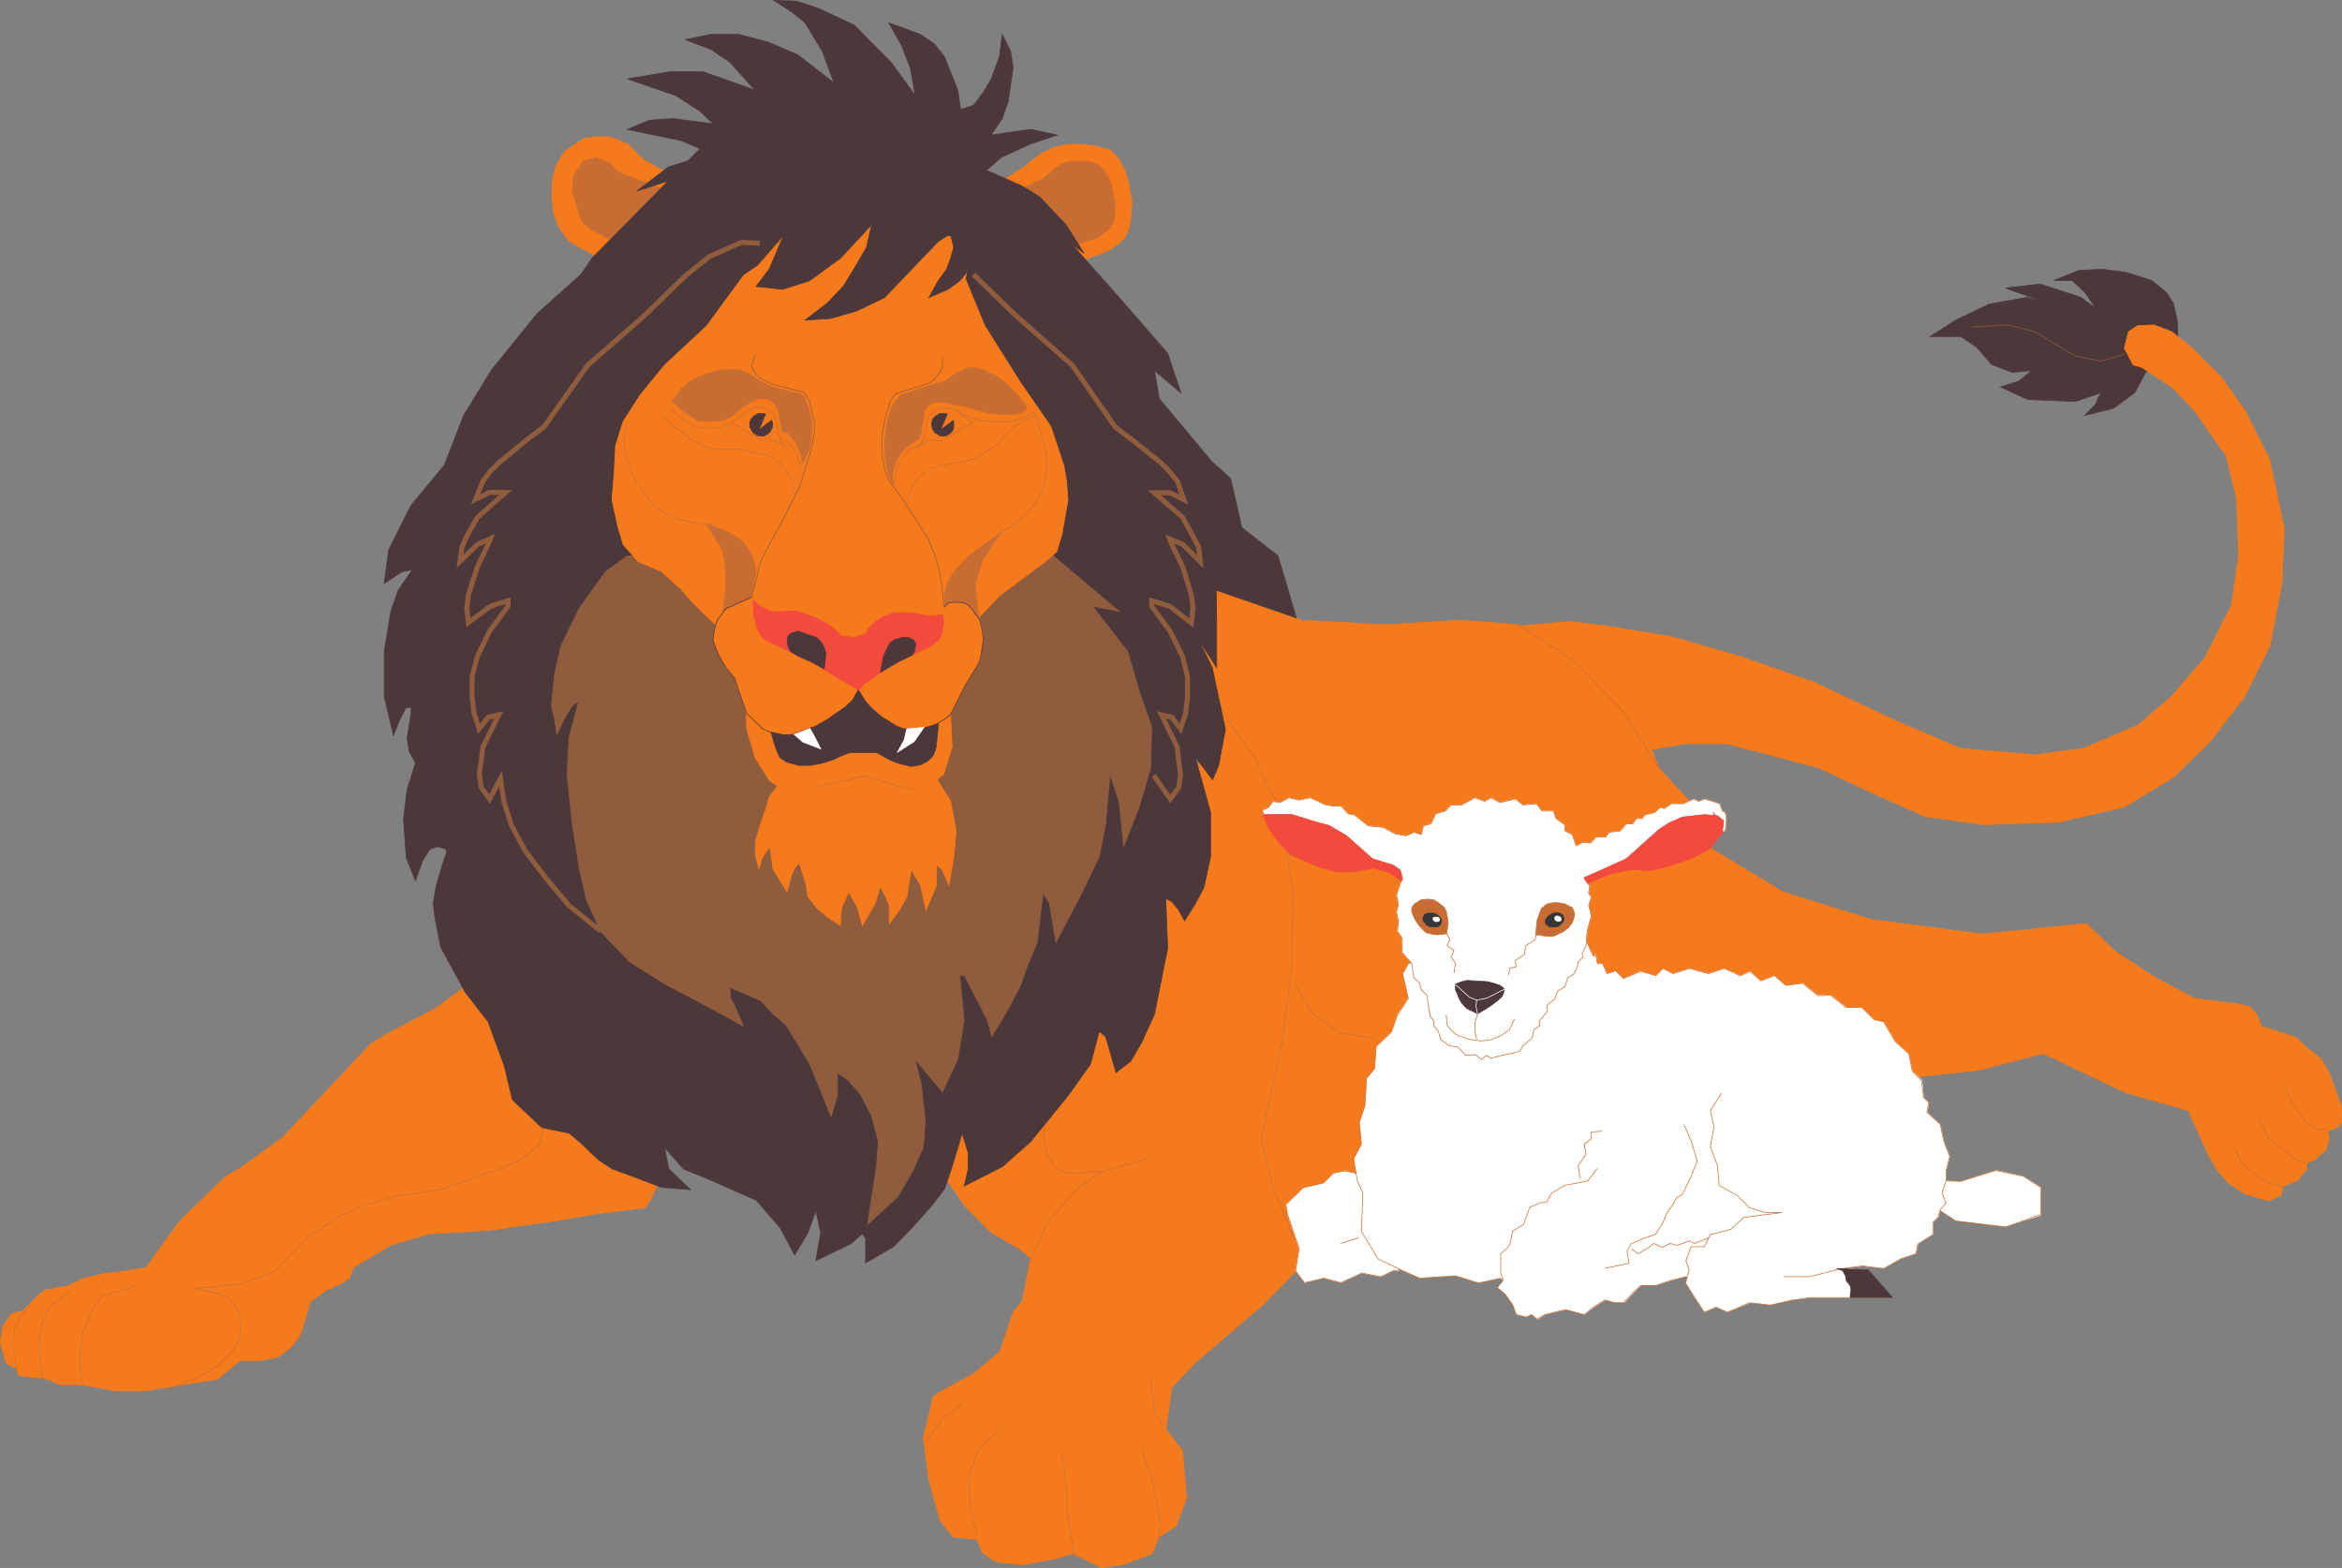
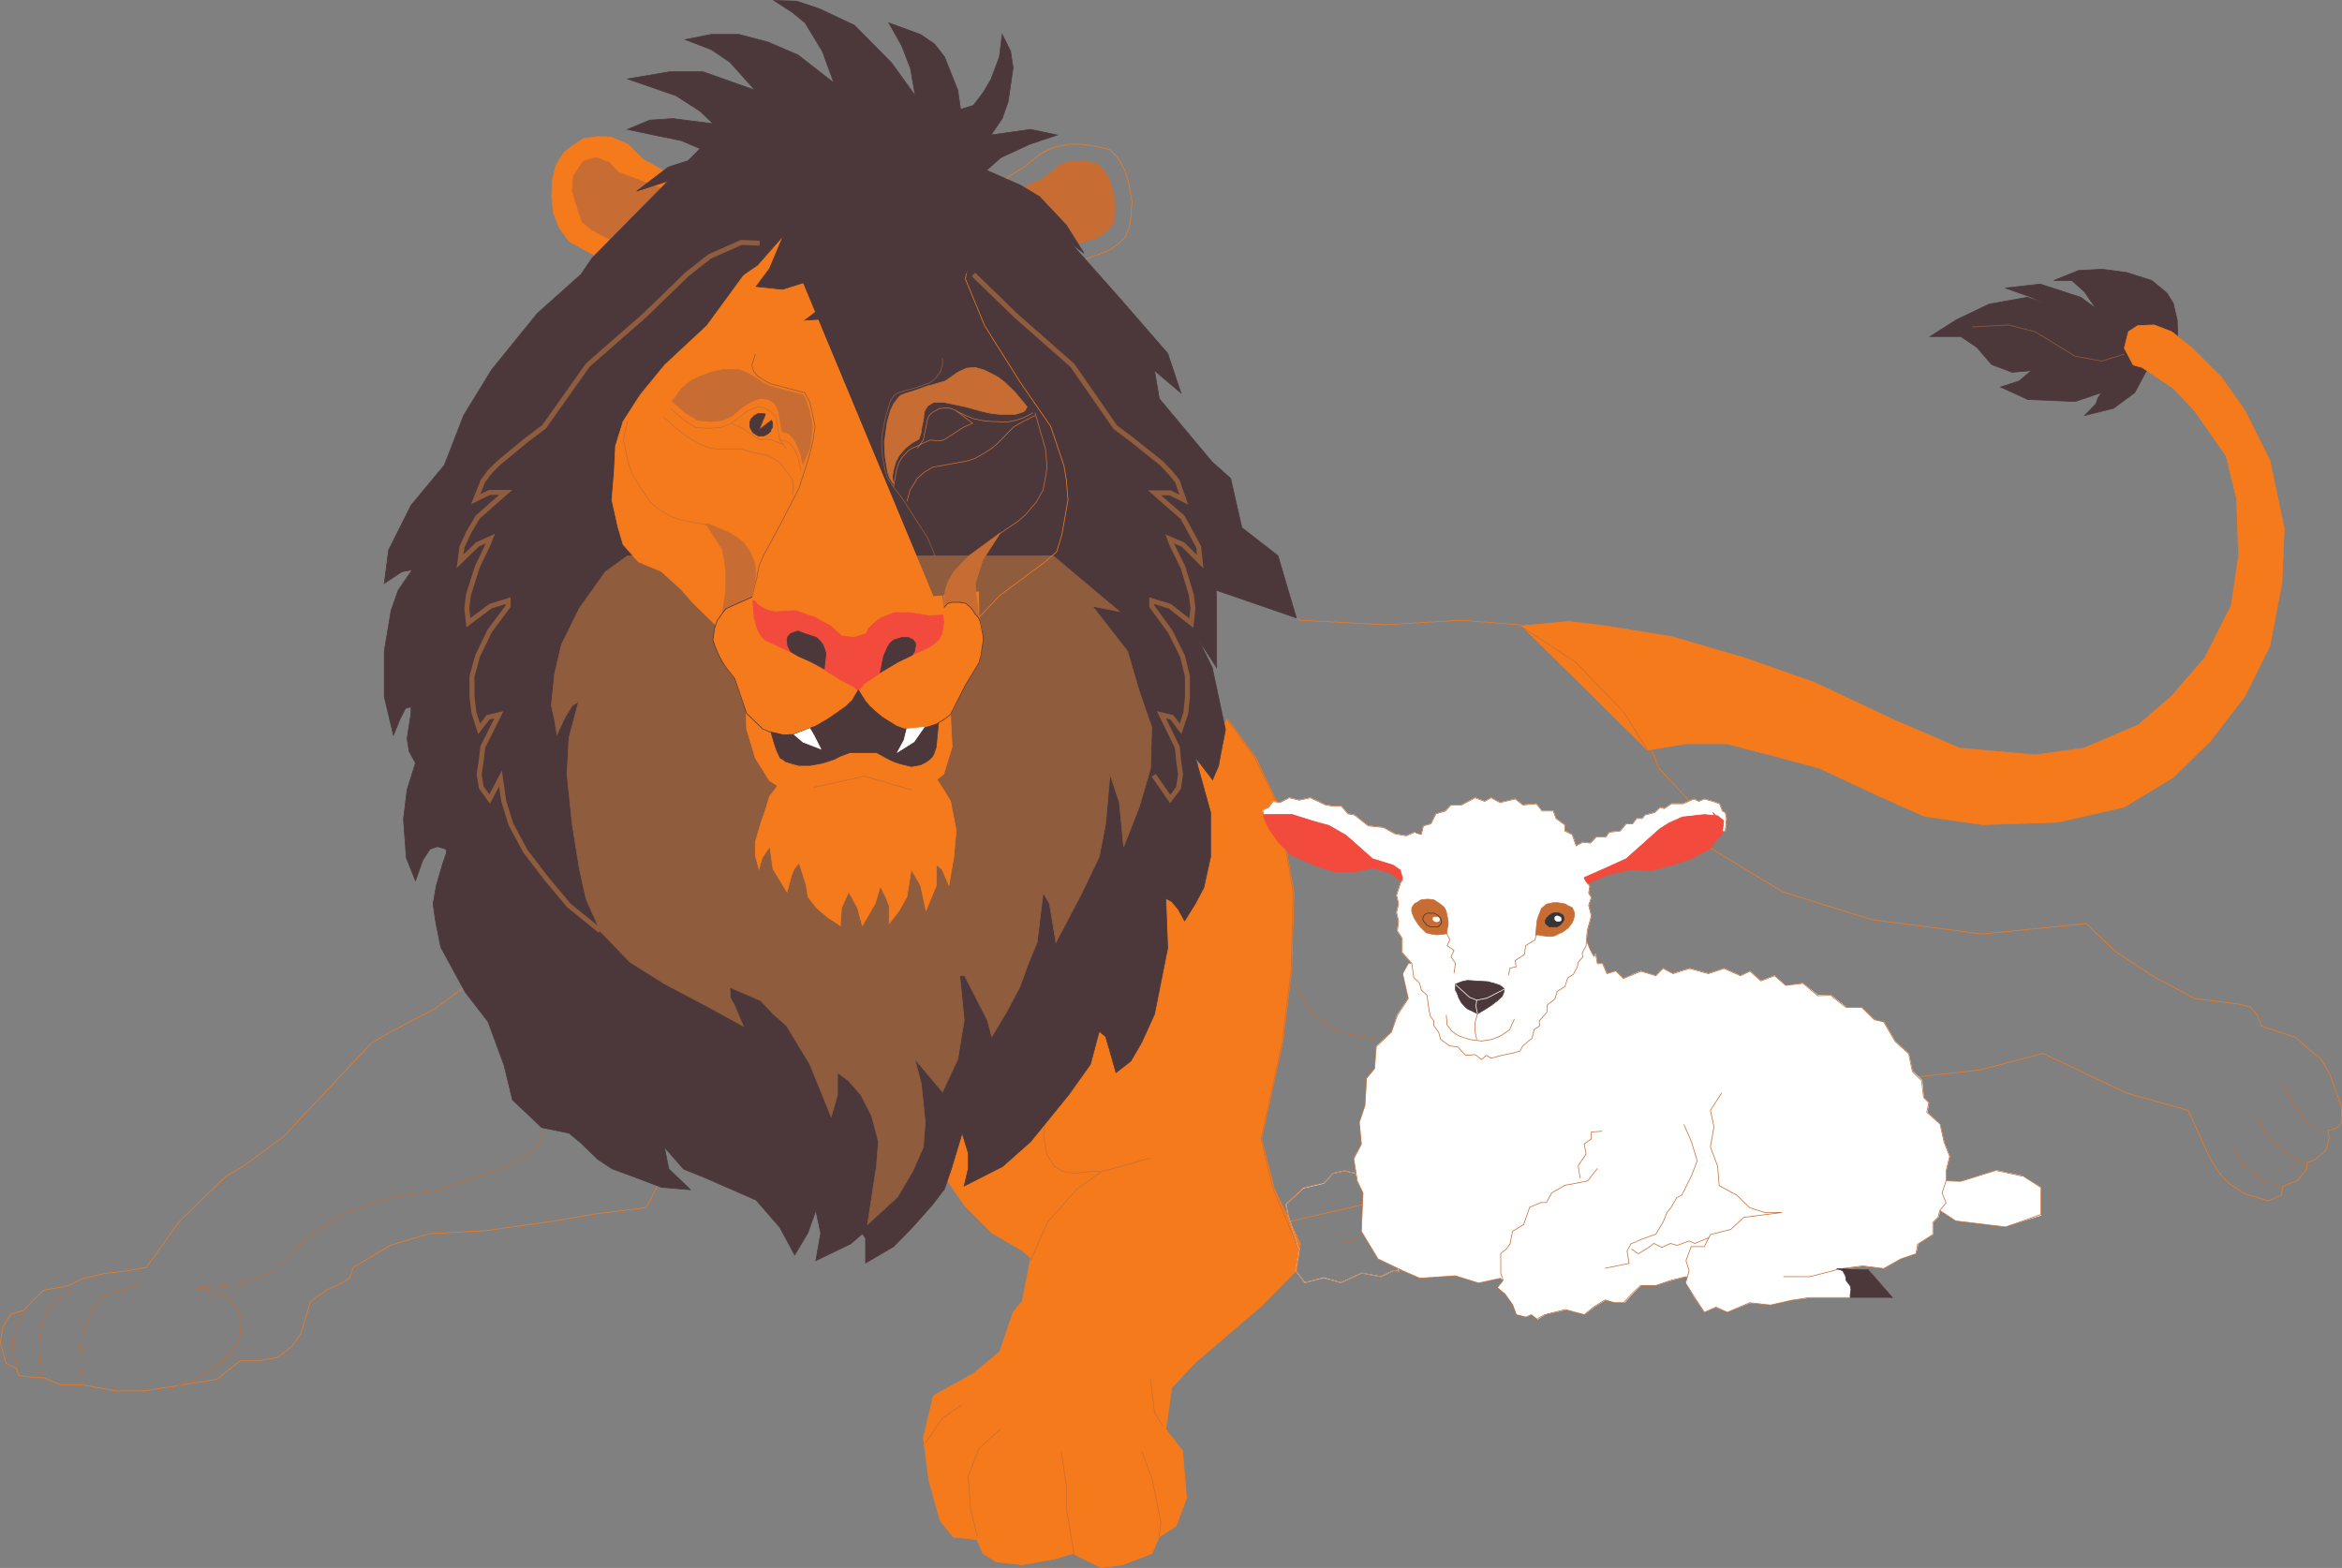
<svg xmlns="http://www.w3.org/2000/svg" width="149.53" height="100.123">
  <rect width="100%" height="100%" fill="#808080" stroke="none" />
-   <path fill="#f57a1c" d="m63.914 11.592 1.457-.926 1.101-.871.41-.203.485-.203.87-.18h.845l.894.129.895.226.414.414.28.407.306.613.18.644.23 1.25-.102 1.18-.105.535-.254.567-.434.406-.59.41-.714.281-.848.309-5.32-4.988" />
  <path fill="none" stroke="#f57a1c" stroke-width=".045" d="m63.914 11.592 1.457-.926 1.101-.871.41-.203.485-.203.87-.18h.845l.894.129.895.226.414.414.28.407.306.613.18.644.23 1.25-.102 1.18-.105.535-.254.567-.434.406-.59.41-.714.281-.848.309zm0 0" />
  <path fill="#f57a1c" d="m38.527 16.58-1.152-.59-1.047-.59-.356-.484-.281-.41-.356-.922-.109-1.024.05-1.07.212-.898.281-.485.281-.414.586-.433.617-.41.891-.125.848.023 1.097.46.95.95 1.945 1.102-4.457 5.32" />
  <path fill="none" stroke="#f57a1c" stroke-width=".045" d="m38.527 16.58-1.152-.59-1.047-.59-.356-.484-.281-.41-.356-.922-.109-1.024.05-1.07.212-.898.281-.485.281-.414.586-.433.617-.41.891-.125.848.023 1.097.46.95.95 1.945 1.102zm0 0" />
  <path fill="#c76d34" d="m42.34 12.076-2.864-1.078-.566-.613-.84-.328-.817.222-.644.95-.074.976.433 1.379.203.59.618.508 1.562.824 2.988-3.43" />
  <path fill="none" stroke="#c76d34" stroke-width=".045" d="m42.34 12.076-2.864-1.078-.566-.613-.84-.328-.817.222-.644.95-.074.976.433 1.379.203.59.618.508 1.562.824zm0 0" />
  <path fill="#c76d34" d="m68.44 15.682 1.665-.508.664-.516.332-.46.055-.356.027-.36v-.566l-.21-1.07-.224-.567-.335-.484-.332-.305-.383-.129-.715-.082-.746.055-.465.129-.274.203-.824.691-1.457.692 3.223 3.633" />
  <path fill="none" stroke="#c76d34" stroke-width=".045" d="m68.44 15.682 1.665-.508.664-.516.332-.46.055-.356.027-.36v-.566l-.21-1.07-.223-.567-.336-.484-.332-.305-.383-.129-.715-.082-.746.055-.465.129-.273.203-.825.691-1.457.692zm0 0" />
  <path fill="#4c383b" d="m136.992 23.771-.692 1.301-1.355 1-1.844.457.715-.738.133-.383.23-.336-1.687.567-3.024-.13-1.738-.796 1.18-.383.789-.664-1.23.105-1.305-.492-.946-1.097-1.023-.692h-1.969l1.688-1.074 2.097-1 2.434-.434 1.12.383-.866-.383-1.664-.59 2.226-.253 2.586.843.969.715-.715-1.05-.82-.739h-1.149l1.586-.637 1.512-.078 1.535.203 1.613.512.97.797.41.66.253 1.078.031 1.047-2.05 2.281" />
  <path fill="none" stroke="#4c383b" stroke-width=".045" d="m136.992 23.771-.692 1.301-1.355 1-1.844.457.715-.738.133-.383.23-.336-1.687.567-3.024-.13-1.738-.796 1.18-.383.789-.664-1.23.105-1.305-.492-.946-1.097-1.023-.692h-1.969l1.688-1.074 2.097-1 2.434-.434 1.12.383-.866-.383-1.664-.59 2.226-.253 2.586.843.969.715-.715-1.05-.82-.739h-1.149l1.586-.637 1.512-.078 1.535.203 1.613.512.97.797.41.66.253 1.078.031 1.047zm0 0" />
  <path fill="#f57a1c" d="m105.183 47.896 2.461-.406h2.586l2.785.715 3.149.848 3.71 1.738 2.993 1.332 3.71.535 4.813-.152 4.242-.977 3.125-1.89 2.356-2.301 2.226-2.895 1.586-3.199.77-4.016.148-3.48-.918-4.352-1.586-3.171-1.539-2.176-1.89-1.867-1.25-1-1.13-.434-1.05.05-.586.384-.262 1.05.567 1.075.562.156 1.996 1.328 1.356 1.434 2.02 2.89.667 2.742.13 3.633-.466 3.168-1.683 3.332-2.121 2.453-2.13 1.844-3.48 1.484-3.12.434-4.813-.434L121 46.006l-5.168-2.434-4.504-1.582-4.578-1.332-4.25-.695-2.333-.278-3.015.278 8.031 7.933" />
  <path fill="none" stroke="#f57a1c" stroke-width=".045" d="m105.183 47.896 2.461-.406h2.586l2.785.715 3.149.848 3.71 1.738 2.993 1.332 3.71.535 4.813-.152 4.242-.977 3.125-1.89 2.356-2.301 2.226-2.895 1.586-3.199.77-4.016.148-3.48-.918-4.352-1.586-3.171-1.539-2.176-1.89-1.867-1.25-1-1.13-.434-1.05.05-.586.384-.262 1.05.567 1.075.562.156 1.996 1.328 1.356 1.434 2.02 2.89.667 2.742.13 3.633-.466 3.168-1.683 3.332-2.121 2.453-2.13 1.844-3.48 1.484-3.12.434-4.813-.434L121 46.006l-5.168-2.434-4.504-1.582-4.578-1.332-4.25-.695-2.333-.278-3.015.278zm0 0" />
  <path fill="#f57a1c" d="m78.37 45.904 1.794 2.453 1.351 2.817.387 1.789.715 4.043-.153 4.937-.562 4.61-1.356 6.168.82 3.199 1.665 3.504-.262 1.715-2.25 2.277L76.3 87.02l-1.484 1.586-.383 2.66 1.07 1.383.254 3.02-.66 1.765-1.101.72-.438 1.046-1.89.719-1.36.18-1.816-.899-1.203.356-2.02.363-1.664-.184-.867-.562-.363-.867-1.504-.153-.848-1.05-.719-2.587-.351-2.71.636-2.66.332-.208 2.23-1.222 1.684-1.41.848-2.508.586-.715.535-2.742-.535-.485-1.945-1.125-1.739-1.742-1.664-2.433 18.45-28.653" />
  <path fill="none" stroke="#f57a1c" stroke-width=".045" d="m78.37 45.904 1.794 2.453 1.351 2.817.387 1.789.715 4.043-.153 4.937-.562 4.61-1.356 6.168.82 3.199 1.665 3.504-.262 1.715-2.25 2.277L76.3 87.02l-1.484 1.586-.383 2.66 1.07 1.383.254 3.02-.66 1.765-1.101.72-.438 1.046-1.89.719-1.36.18-1.816-.899-1.203.356-2.02.363-1.664-.184-.867-.562-.363-.867-1.504-.153-.848-1.05-.719-2.587-.351-2.71.636-2.66.332-.208 2.23-1.222 1.684-1.41.848-2.508.586-.715.535-2.742-.535-.485-1.945-1.125-1.739-1.742-1.664-2.433zm0 0" />
-   <path fill="#f57a1c" d="m79.933 78.553 42.426-9.778 4.066-.457 4.02-1.05 5.347 2.535 3.915 1.101 1.304 2.863.614 1.051.667.739 1.02.668 1.535.46.817-.382.082-.536.945-.39.586-.738v-.383l.515-.203.715-.618.203-.746-.078-.484.563-.18.312-.355v-.95l-.718-2.046-.59-1.047-.922-.742-.715-.645-2.172-.715-.281-.715-.438-.507-.691-.18-2.84-.363-2.508-1.325-2.558-1.664-1.867-1.796-6.657.667-7.058-.921-5.657-1.766-4.785-2.895-1.125-2.835-1.996-2.153-2.683-6.699-6.297-2.484-3.664-.282-4.832.282L83 39.607l-5.145-3.863-1.969 4.145 4.047 38.664" />
  <path fill="none" stroke="#f57a1c" stroke-width=".045" d="m79.933 78.553 42.426-9.778 4.066-.457 4.02-1.05 5.347 2.535 3.915 1.101 1.304 2.863.614 1.051.667.739 1.02.668 1.535.46.817-.382.082-.536.945-.39.586-.738v-.383l.515-.203.715-.618.203-.746-.078-.484.563-.18.312-.355v-.95l-.718-2.046-.59-1.047-.922-.742-.715-.645-2.172-.715-.281-.715-.438-.507-.691-.18-2.84-.363-2.508-1.325-2.558-1.664-1.867-1.796-6.657.667-7.058-.921-5.657-1.766-4.785-2.895-1.125-2.835-1.996-2.153-2.683-6.699-6.297-2.484-3.664-.282-4.832.282L83 39.607l-5.145-3.863-1.969 4.145zm0 0" />
-   <path fill="#f57a1c" d="m30.21 62.607-2.425 1.797-2.973 1.555-1.121.668-5.606 5.965-2.582 1.894-1.101.637-2.945 2.867-2.122 2.945-1.488.254-1.199.13-1.387.331-.918.457-1.562.282-.739.718-.566.59-.406.102-.383.125-.512.816-.152.977.355 1.332.664.332.153.457 1.027.133h.559l1.101.46h1.38l2.128.383h1.84l4.633-.742 1.46-1.18h1.2l1.23-.226.895-.719.539-.742.637-2.098 1.05-.742.844-.383.59-.359.254-.688 2.355-1.414 2.458-.738 3.71-.207 4.141-.586 2.844-.484 3.148-.387.282-.46.609-1.227L30.21 62.607" />
  <path fill="none" stroke="#f57a1c" stroke-width=".045" d="m30.21 62.607-2.425 1.797-2.973 1.555-1.121.668-5.606 5.965-2.582 1.894-1.101.637-2.945 2.867-2.122 2.945-1.488.254-1.199.13-1.387.331-.918.457-1.562.282-.739.718-.566.59-.406.102-.383.125-.512.816-.152.977.355 1.332.664.332.153.457 1.027.133h.559l1.101.46h1.38l2.128.383h1.84l4.633-.742 1.46-1.18h1.2l1.23-.226.895-.719.539-.742.637-2.098 1.05-.742.844-.383.59-.359.254-.688 2.355-1.414 2.458-.738 3.71-.207 4.141-.586 2.844-.484 3.148-.387.282-.46.609-1.227zm0 0" />
  <path fill="none" stroke="#c76d34" stroke-width=".045" d="m5.292 88.432-.203-1.383.172-1.922.746-1.688.535-.687 2.13-.645M2.78 88.072l-.175-.691-.102-.844v-.922l.176-1.098.485-1.078 1.382-1.05M1.07 87.353l-.23-1.28.1-1.2.18-.356.204-.492.617-.687m63.863-2.84 1.078-2.457 1.891-2.121 1.562-1.102 3.122-.87m0 14.124.257 2.125.536.867m-12.817-1.379-1.258.868-1.101 1.613m4.789-.899-1.36 1.231-.687 1.766.152 2.125.434 1.714m5.371-5.351.312 2.121v1.434l.536 3.199m4.277-6.856.66 1.79.563 2.816-.125.898m68.652-24.922.434.973 1.152.996.36.176.355.18.715.21m-1.504-4.378.687 1.3 1.051.82.664.544.637.152m1.359-2.078h-.613l-.668-.457-.945-1.23-.489-1.2M78.32 45.877l1.765 2.457 1.383 2.812.407 1.793.69 4.043-.128 4.938-.562 4.605-1.356 6.196.766 3.199 1.484 3.48m23.161-30.328-2.25-3.582-3.098-3.219-3.633-2.382" />
  <path fill="#4c383b" d="m66.039 12.892 5.425 6.118 3.09 3.554.848 2.532-1.688-1.43.305 1.793 3.352 4.016 1.203 1.074.715 3.144 2.308 1.797 1.172 3.965-5.117-1.766.027 1.715v3.223l-1.148-1.766.867 1.766.844 3.965-.309 1.586-.129.714-.383.899-1.101-1.434.976 3.532v2.816l-.433 1.969-.543 1.027-.688 1.102-.41-.746-.406-.485-.383-.203.121 3.172-.84 4.219-.816 1.793-.695 1.203-.95.738-.406-1.434-.258-.867-.406-.336-.562 2.102-1.383 1.945-2.434 2.996-1.789 1.586-2.457 1.25.258-1.078v-1.043l-.383-1.258-.695 2.301-.434 1.262-.797 1.047-1.25 1.406-1.203 1.23-1.789 1.047v-1.586l-.207-.28-.738.64-2.23 1.074.312-1.766-.313-1.43-.507 1.43-.844 1.407-.95-1.766-1.511-1.738-3.274-1.434-1.351-.543-1.23-1.402.28 1.383 1.383 1.332-1.847-.153-1.836-.695-1.313-.484-.894-.586-1.121-1.078-.746-.618-1.739-.355-1.867-1.766-.535-2.199-1.027-2.793-1.457-1.89-1.563-2.868-.355-1.793-.13-.992.204-1.156.383-1.324.261-.77-.03-.23-.536-.16-.484.16-.461.714-.465 1.305-.586-1.46-.18-2.477.23-1.875.536-1.707-.406-.746-.13-.82.255-1.634v-.382l-.356.097-.363.719-.406 1-.586-2.46v-2.919l.433-2.582.457-1.305.899-1.308-.664.129-1.125.746.277-2.13 1.434-2.862 2.125-2.559 1.23-3.176 1.79-2.918 2.917-3.601 2.785-2.485.696-1.027 7.418-7.52 20.832 3.915" />
  <path fill="none" stroke="#4c383b" stroke-width=".045" d="m66.039 12.892 5.425 6.118 3.09 3.554.848 2.532-1.688-1.43.305 1.793 3.352 4.016 1.203 1.074.715 3.144 2.308 1.797 1.172 3.965-5.117-1.766.027 1.715v3.223l-1.148-1.766.867 1.766.844 3.965-.309 1.586-.129.714-.383.899-1.101-1.434.976 3.532v2.816l-.433 1.969-.543 1.027-.688 1.102-.41-.746-.406-.485-.383-.203.121 3.172-.84 4.219-.816 1.793-.695 1.203-.95.738-.406-1.434-.258-.867-.406-.336-.562 2.102-1.383 1.945-2.434 2.996-1.789 1.586-2.457 1.25.258-1.078v-1.043l-.383-1.258-.695 2.301-.434 1.262-.797 1.047-1.25 1.406-1.203 1.23-1.789 1.047v-1.586l-.207-.28-.738.64-2.23 1.074.312-1.766-.313-1.43-.507 1.43-.844 1.407-.95-1.766-1.511-1.738-3.274-1.434-1.351-.543-1.23-1.402.28 1.383 1.383 1.332-1.847-.153-1.836-.695-1.313-.484-.894-.586-1.121-1.078-.746-.618-1.739-.355-1.867-1.766-.535-2.199-1.027-2.793-1.457-1.89-1.563-2.868-.355-1.793-.13-.992.204-1.156.383-1.324.261-.77-.03-.23-.536-.16-.484.16-.461.714-.465 1.305-.586-1.46-.18-2.477.23-1.875.536-1.707-.406-.746-.13-.82.255-1.634v-.382l-.356.097-.363.719-.406 1-.586-2.46v-2.919l.433-2.582.457-1.305.899-1.308-.664.129-1.125.746.277-2.13 1.434-2.862 2.125-2.559 1.23-3.176 1.79-2.918 2.917-3.601 2.785-2.485.696-1.027 7.418-7.52zm0 0" />
  <path fill="none" stroke="#8f5c3e" stroke-width=".045" d="m135.632 22.615-1.453.442-1.687-.313-2.563-1.562-1.687-.434-2.328.129" />
  <path fill="#8f5c3e" d="m40.066 35.49-1.41 1.02-1.664 2.332-1.149 2.328-.437 1.89-.203 1.997.203.898.152.95.516-1.102.46-.746.407-.254-.613 2.304-.125 2.328.332 3.196.457 2.863.433 1.926.899 2.02-.153-.13 2.047 2.125 2.203 1.383 2.711 1.434 2.325 1.273-.536-1.273-.28-.516-.052-.691 1.97.844.816.87.824.716 1.508 2.484 1.359 3.351.406-1.406v-1.41l.695.512.79.898.695 1.356.433 1.64-.128 1.586-.567 3.707 1.918-1.765.95-1.61.695-1.562.12-1.586-.253-2.461-.41-1.582 1.613 1.918.152.18.977-2.098.406-2.485-.281-2.835h.308l.918 1.785.54 1.05.28 1.051.95-1.586.844-1.586.508-1.41.593-1.433.383-3.172.406.695.41 2.477 1.665-3.172 1.101-2.301.406-2.098.282-3.172.593 1.79.278 2.835.996-2.53.719-2.458.078-2.633-.82-2.379-.716-2.457-2.25-2.894 1.715.336-4.226-3.555H40.066" />
  <path fill="none" stroke="#8f5c3e" stroke-width=".045" d="m40.066 35.49-1.41 1.02-1.664 2.332-1.149 2.328-.437 1.89-.203 1.997.203.898.152.95.516-1.102.46-.746.407-.254-.613 2.304-.125 2.328.332 3.196.457 2.863.433 1.926.899 2.02-.153-.13 2.047 2.125 2.203 1.383 2.711 1.434 2.325 1.273-.536-1.273-.28-.516-.052-.691 1.97.844.816.87.824.716 1.508 2.484 1.359 3.351.406-1.406v-1.41l.695.512.79.898.695 1.356.433 1.64-.128 1.586-.567 3.707 1.918-1.765.95-1.61.695-1.562.12-1.586-.253-2.461-.41-1.582 1.613 1.918.152.18.977-2.098.406-2.485-.281-2.835h.308l.918 1.785.54 1.05.28 1.051.95-1.586.844-1.586.508-1.41.593-1.433.383-3.172.406.695.41 2.477 1.665-3.172 1.101-2.301.406-2.098.282-3.172.593 1.79.278 2.835.996-2.53.719-2.458.078-2.633-.82-2.379L72 41.603l-2.25-2.894 1.714.336-4.226-3.555zm0 0" />
  <path fill="#f57a1c" d="m55.187 48.924-5.371.586-.129.613-.562.746-.208.715-.359 1.047-.332 1.125v.87l.23.868.204-.715.492-.719.203 1.434.895 1.461.285-1.074.172-.387.312-.406.457 1.433.106.739.558.718.695.59.817.54.074-1.13.465-1.023.562 1.023.305 1.13.817-1.407.332-1.105.335.664.23.566v1.149l.645-.84.485-.875.281-1.739.586 1 .356 1.614.667-1.614v-1.3l.36.3.433 1 .305-1.742.16-1.738-.363-1.895-.895-1.433v-.332l-4.605-.457" />
  <path fill="none" stroke="#f57a1c" stroke-width=".045" d="m55.187 48.924-5.371.586-.129.613-.562.746-.208.715-.359 1.047-.332 1.125v.87l.23.868.204-.715.492-.719.203 1.434.895 1.461.285-1.074.172-.387.312-.406.457 1.433.106.739.558.718.695.59.817.54.074-1.13.465-1.023.562 1.023.305 1.13.817-1.407.332-1.105.335.664.231.566v1.149l.644-.84.485-.875.281-1.739.586 1 .356 1.614.667-1.614v-1.3l.36.3.433 1 .305-1.742.16-1.738-.363-1.895-.895-1.433v-.332zm0 0" />
  <path fill="#f57a1c" d="m47.64 45.389.027 1.152.559 1.867.898 1.434.895.586 1.918-.153 2.02-.433 1.23-.282 1.895.59 1.125.278 1.128-.278.918-.715.536-1.742-.102-2.12-6.113-3.38-6.934 3.196" />
  <path fill="none" stroke="#f57a1c" stroke-width=".045" d="m47.64 45.389.027 1.152.56 1.867.898 1.434.894.586 1.918-.153 2.02-.433 1.23-.282 1.895.59 1.125.278 1.128-.278.918-.715.536-1.742-.102-2.12-6.113-3.38zm0 0" />
  <path fill="#f57a1c" d="m55.703 46.44-7.168 1.456-.868-2.375-.765-2.203-.567-.715-.484-.875-.312-.867.101-.719.235-.714.382-1.614 9.262.309.184 8.316" />
  <path fill="none" stroke="#f57a1c" stroke-width=".045" d="m55.703 46.44-7.168 1.456-.868-2.375-.765-2.203-.567-.715-.484-.875-.312-.867.101-.719.235-.714.382-1.614 9.262.309zm0 0" />
  <path fill="#f57a1c" d="m54.804 38.607-.433 7.578 5.984 1.153-.129-1.051.461-.645.922-1.867.894-1.453.133-.484.047-.442.074-.484-.02-.457-.081-.492-.07-.254-.082-.23-.02-1.688-7.68.816" />
  <path fill="none" stroke="#f57a1c" stroke-width=".045" d="m54.804 38.607-.433 7.578 5.984 1.153-.129-1.051.461-.645.922-1.867.894-1.453.133-.484.047-.442.074-.484-.02-.457-.081-.492-.07-.254-.083-.23-.02-1.688zm0 0" />
-   <path fill="#f57a1c" d="m49.89 14.74-2.457 2.914-2.3 3.145-2.692 2.508-1.555 1.898-1.101 1.71-.485 1.56-.078 1.617-.152 1.836.383 1.714.332 1.13.972 1.101 1.461.613 1.274 1.153.765.87 1.516 1.481.664-1.281L48 38.123l.152 1.332.355.95.332.456 2.282 1.078.687.172.977.696.433.355.485.332.382.16.387.102.36.355.355-.437.867-.614.848-.636.719-.313 1.714-.789.586-.46.254-.618v-.789l.258-1.102 1.203.157.848.945 1.324-1.41 2.918-2.172.742-.645.332-1.097.387-2.203-.102-1.274-.152-.898-.848-2.531-1.945-2.817-2.273-3.61-1.23-2.991.765-4.297-12.512 1.23" />
+   <path fill="#f57a1c" d="m49.89 14.74-2.457 2.914-2.3 3.145-2.692 2.508-1.555 1.898-1.101 1.71-.485 1.56-.078 1.617-.152 1.836.383 1.714.332 1.13.972 1.101 1.461.613 1.274 1.153.765.87 1.516 1.481.664-1.281L48 38.123l.152 1.332.355.95.332.456 2.282 1.078.687.172.977.696.433.355.485.332.382.16.387.102.36.355.355-.437.867-.614.848-.636.719-.313 1.714-.789.586-.46.254-.618v-.789" />
  <path fill="none" stroke="#f57a1c" stroke-width=".045" d="m49.89 14.74-2.457 2.914-2.3 3.145-2.692 2.508-1.555 1.898-1.101 1.71-.485 1.56-.078 1.617-.152 1.836.383 1.714.332 1.13.972 1.101 1.461.613 1.274 1.153.765.87 1.516 1.481.664-1.281L48 38.123l.152 1.332.355.95.332.456 2.282 1.078.687.172.977.696.433.355.485.332.382.16.387.102.36.355.355-.437.867-.614.848-.636.719-.313 1.714-.789.586-.46.254-.618v-.789l.258-1.102 1.203.157.848.945 1.324-1.41 2.918-2.172.742-.645.332-1.097.387-2.203-.102-1.274-.152-.898-.848-2.531-1.945-2.817-2.273-3.61-1.23-2.991.765-4.297zm0 0" />
  <path fill="none" stroke="#8f5c3e" stroke-width=".045" d="m48 38.146.332-1.304.125-.688.28-.664 1.18-2.18 1.102-2.148.356-1.102.332-1.07.203-.867.129-.875-.075-.438-.078-.28-.05-.305-.153-.586-.308-.567-2.153-.562-.351-.18-.465-.281-.281-.332L48 23.33l.226-.715M60.28 38.74l-.155-1.383-.204-1.129-.304-.949-.383-.918-1.594-2.484-.687-.918-.282-.41-.152-.457-.18-.95-.023-.46-.027-.41.05-.641.13-.668.1-.434.13-.433.152-.508.203-.281.18-.18.539-.184.512-.129 1.05-.355.204-.129.23-.23.254-.329.152-.414v-.484" />
  <path fill="none" stroke="#c76d34" stroke-width=".045" d="m45.156 33.521-1.25-.23-.645-.16-.636-.254-.668-.434-.457-.414-.59-.867-.54-.867-.304-.899-.258-1.304.258-1.2m23.641 7.266 1.257-.848.508-.433.36-.434.359-.414.258-.484.152-.254.05-.281.102-.567.079-.453v-.414l-.079-.894-.668-2.329m-23.695.305.668.59.918.715.774.433.558.211.567.075h1.46l.817.23.871.18.383.203.383.258.562.742.203.254.082.281.02.383-.07.36" />
  <path fill="none" stroke="#c76d34" stroke-width=".045" d="m57.902 32.03.203-.74.46-.741.458-.407.543-.312 2.25-.406.434-.153.457-.257.464-.286.434-.332 1.129-1.148.637-.356.714-.363" />
  <path fill="#4c383b" d="m63.273 8.623.715-1.05.383-1.098.312-2.153-.156-1.047-.54-1.078-.179 1.434-.535 1.433-.484.817-.637.847-.82.254-.18-1.226-.848-2.125-.637-.82-.898-.614-2.02-.738.82 1.457.563 1.46.305 1.735-1.512-2.097L54.55 1.61 52.32.561 50.867.075l-1.461-.05 1.18.765.816.668 1.101 1.816.739 2.02-2.301-1.793-1.918-.82-1.848-.485H45.41l-1.66.332 1.66.637 1.18.797 1.613 1.793-3.328-1.176h-2.098l-2.711.46L43.16 6.11l1.511.973.868.82-2.582-.332-1.485.102-1.406.59 1.687.359 1.739.355 1.918.817-2.735.87-2.02 1.54 2.302-.742 2.765-.363-.281.39-.566.715-1.586 2.352-1.434 1.253-1.79 1.075 2.224-.106 2.586-.84 1.917-.894 1.485-1.383-.125 1.02-.41 1.078-1.176 1.433-1.383 1.453 1.89-.84 1.282-.867 1.664-1.894-.894 2.12-.848 1.13 1.691.18 1.715-.543 1.969-1.434 2-2.148-.336 1.46-.816 1.407-.668 1.078-1.024 1.07-1.406 1.078 1.61-.101 1.69-.485 1.766-.847 1.715-1.793 1.715-1.79.559-.363h.257l.176.746-.223.77-.234.613-.535.739-.594 1.078 1.23-.535.743-.543.437-.536.153-.511.285-.72.433 1.36 1.223 1.739 1.461 1.18 1.688 1.07-1.125-1.383-.868-1.836-.28-1.41 1.558 1.742 1.531.738 1.977.36-1.95-1.735-1.918-2.18-1.199-2.148 2.555 1.047 1.969 1.457-1.122-1.79-1.714-1.816-1.18-.714-2.2-.973.923-.816 1.84-.848 1.746-.586-1.696-.36-2.554.36h.023" />
  <path fill="none" stroke="#4c383b" stroke-width=".045" d="m63.273 8.623.715-1.05.383-1.098.312-2.153-.156-1.047-.54-1.078-.179 1.434-.535 1.433-.484.817-.637.847-.82.254-.18-1.226-.848-2.125-.637-.82-.898-.614-2.02-.738.82 1.457.563 1.46.305 1.735-1.512-2.097L54.55 1.61 52.32.561 50.867.075l-1.461-.05 1.18.765.816.668 1.101 1.816.739 2.02-2.301-1.793-1.918-.82-1.848-.485H45.41l-1.66.332 1.66.637 1.18.797 1.613 1.793-3.328-1.176h-2.098l-2.711.46L43.16 6.11l1.511.973.868.82-2.582-.332-1.485.102-1.406.59 1.687.359 1.739.355 1.918.817-2.735.87-2.02 1.54 2.302-.742 2.765-.363-.281.39-.566.715-1.586 2.352-1.434 1.253-1.79 1.075 2.224-.106 2.586-.84 1.917-.894 1.485-1.383-.125 1.02-.41 1.078-1.176 1.433-1.383 1.453 1.89-.84 1.282-.867 1.664-1.894-.894 2.12-.848 1.13 1.691.18 1.715-.543 1.969-1.434 2-2.148-.336 1.46-.816 1.407-.668 1.078-1.024 1.07-1.406 1.078 1.61-.101 1.69-.485 1.766-.847 1.715-1.793 1.715-1.79.559-.363h.257l.176.746-.223.77-.234.613-.535.739-.594 1.078 1.23-.535.743-.543.437-.536.153-.511.285-.72.433 1.36 1.223 1.739 1.461 1.18 1.688 1.07-1.125-1.383-.868-1.836-.28-1.41 1.558 1.742 1.531.738 1.977.36-1.95-1.735-1.918-2.18-1.199-2.148 2.555 1.047 1.969 1.457-1.122-1.79-1.714-1.816-1.18-.714-2.2-.973.923-.816 1.84-.848 1.746-.586-1.696-.36-2.554.36zm0 0" />
  <path fill="#c76d34" d="m62.351 39.303-.281-.387-.153-.207-.257-.2-.586-.081h-.285l-.305.129-.203.183v-.515l.074-.536.078-.28.125-.313.332-.586.977-1.02 1.996-1.46-1.125 1.741-.465 1.485.027.535.074.562.11 1.102-.133-.152" />
  <path fill="none" stroke="#c76d34" stroke-width=".045" d="m62.351 39.303-.281-.387-.153-.207-.257-.2-.586-.081h-.285l-.305.129-.203.183v-.515l.074-.536.078-.28.125-.313.332-.586.977-1.02 1.996-1.46-1.125 1.741-.465 1.485.027.535.075.562.109 1.102zm0 0" />
  <path fill="#c76d34" d="m48.253 36.662-.027-.434-.101-.457-.254-.562-.414-.586-.457-.336-.41-.258-1.407-.59-.101.024 1.023 1.594.078.351.074.387.078.586v1.308l-.207 1.434.282-.281 1.59-.72.253-1.46" />
  <path fill="none" stroke="#c76d34" stroke-width=".045" d="m48.253 36.662-.027-.434-.101-.457-.254-.562-.414-.586-.457-.336-.41-.258-1.407-.59-.101.024 1.023 1.594.078.351.074.387.078.586v1.308l-.207 1.434.282-.281 1.59-.719zm0 0" />
  <path fill="#f24a3d" d="m48.101 38.326-.027.133.078.996.074.23.05.227.079.262.152.281.13.203.202.203 2.282 1.078.332.121.152.133h.102l2.02 1.25.745.387.332.258.356-.414.894-.614.848-.535.719-.414 1.714-.789.282-.203.304-.258.18-.304.074-.313.078-.508-.05-.46h-.079l-.789.05-1.23-.203h-1.023l-.766.305-.36.23-.253.23-.262.255-.125.312-.793.254-.387-.05-.41-.052-.66-.617-1.027-.562-1.23-.434-1.325.078-.262-.05-.2-.051-.257-.13-.18-.1-.23-.153-.129-.184-.125-.078" />
  <path fill="none" stroke="#f24a3d" stroke-width=".045" d="m48.101 38.326-.027.133.078.996.074.23.05.227.079.262.152.281.13.203.202.203 2.282 1.078.332.121.152.133h.102l2.02 1.25.745.387.332.258.356-.414.894-.614.848-.535.719-.414 1.714-.789.282-.203.304-.258.18-.304.074-.313.078-.508-.05-.46h-.078l-.79.05-1.23-.203h-1.023l-.766.305-.36.23-.253.23-.262.254-.125.313-.793.254-.387-.05-.41-.052-.66-.617-1.027-.562-1.23-.434-1.325.078-.262-.05-.199-.051-.258-.13-.18-.1-.23-.153-.129-.184zm0 0" />
  <path fill="#4c383b" d="m50.94 41.889-.464-.286-.176-.359-.05-.383.05-.203.176-.203.465-.16.434.16.765.254.23.23.157.203.129.313.078.273-.11.977-.89-.465-.793-.351" />
  <path fill="none" stroke="#4c383b" stroke-width=".045" d="m50.94 41.889-.464-.286-.176-.359-.05-.383.05-.203.176-.203.465-.16.434.16.765.254.23.23.157.203.129.313.078.273-.11.977-.89-.465zm0 0" />
  <path fill="#4c383b" d="m56.207 42.935.21-1.046.254-.567.153-.258.258-.203.488-.152h.433l.305.152.129.18.027.152-.027.13-.05.28-.153.235-.899.433-1.128.664" />
  <path fill="none" stroke="#4c383b" stroke-width=".045" d="m56.207 42.935.21-1.046.254-.567.153-.258.258-.203.488-.152h.433l.305.152.129.18.027.152-.027.13-.05.28-.153.235-.899.433zm0 0" />
  <path fill="none" stroke="#c76d34" stroke-width=".045" d="m51.937 50.275 2.02-.433 1.23-.282 1.895.563 1.125.305M50.199 28.63l-.41-.538-.23-1.383-.102-.18-.204-.203-.382-.254-.235-.078-.23-.023-.664.254-.567.433-.484.363.613.278 1.23.793.231-.028.227-.023.21.023.173.078.617.235" />
  <path fill="#4c383b" d="M49.328 27.096v-.102l-.024-.05-.05-.102-.797.613.414-1-.032-.027-.125-.024h-.23l-.129.024-.05.027-.102.074-.078.027-.051.075-.051.058-.078.07-.024.083-.05.101v.254l.02.102.03.05.051.106.027.05.075.102.05.051.13.078.101.074.102.028h.332l.128-.078.051-.024.055-.027.129-.13.05-.023.02-.078v-.023l.031-.078.051-.051.024-.129v-.101" />
  <path fill="none" stroke="#4c383b" stroke-width=".045" d="M49.328 27.096v-.102l-.024-.05-.05-.102-.797.613.414-1-.032-.027-.125-.024h-.23l-.129.024-.05.027-.102.074-.078.028-.051.074-.051.058-.078.07-.024.083-.05.101v.254l.02.102.03.05.051.106.028.05.074.102.05.051.13.078.101.074.102.028h.332l.128-.078.051-.024.055-.027.129-.129.05-.023.02-.079v-.023l.031-.078.051-.05.024-.13zm0 0" />
  <path fill="none" stroke="#c76d34" stroke-width=".045" d="m58.566 28.63.387-.538.28-1.383.102-.18.204-.203.41-.23.433-.051.305.027.363.153.559.433.488.363-.613.278-1.23.793-.231.05h-.23l-.153-.019-.234-.031-.637.285" />
  <path fill="#4c383b" d="M60.89 27.096v-.153l-.02-.101-.82.613.434-1-.05-.027-.13-.024h-.23l-.125.024-.028.027-.128.074-.051.027-.074.075-.051.058-.078.07v.083l-.051.101v.254l.02.102.03.05.028.106.05.05.051.102.051.051.18.078.074.074.05.028h.384l.101-.078.051-.024.059-.027.05-.028.02-.05.05-.051.052-.024.03-.078.052-.023v-.078l.02-.05v-.231" />
  <path fill="none" stroke="#4c383b" stroke-width=".045" d="M60.89 27.096v-.153l-.02-.101-.82.613.434-1-.05-.027-.13-.024h-.23l-.125.024-.028.027-.129.074-.05.028-.075.074-.05.058-.078.07v.083l-.051.101v.254l.02.102.03.05.028.106.05.05.051.102.051.051.18.078.074.074.051.028h.383l.101-.078.051-.024.059-.027.05-.027.02-.051.05-.051.052-.023.03-.079.052-.023v-.078l.02-.05zm0 0" />
  <path fill="#c76d34" d="m59.335 24.611-1.027.364-.508.152-.312.129-.121.125-.313.41-.203.434-.203.738-.18 1.281.051.95.152.948.13.383.23.356-.055-.438.055-.383.176-.613.21-.383.223-.254.184-.203.383-.312.46-.254.13-.36.05-.382.106-.489.07-.535.078-.152.133-.207.203-.125.18-.102h.664l1.355.282 1.102.304.586.13.511.05h1l.332-.102.204-.078.101-.101.102-.203-.766-.926-.691-.664-.41-.305-.434-.23-.484-.235-.54-.148-.535.05-.562.258-.797.56-1.23.358.21-.078" />
  <path fill="none" stroke="#c76d34" stroke-width=".045" d="m59.335 24.611-1.027.364-.508.152-.312.129-.121.125-.313.41-.203.434-.203.738-.18 1.281.051.95.152.948.13.383.23.356-.055-.438.055-.383.176-.613.21-.383.223-.254.184-.203.383-.312.46-.254.13-.36.05-.382.106-.489.07-.535.078-.152.133-.207.203-.125.18-.102h.664l1.355.282 1.102.304.586.13.511.05h1l.332-.102.204-.078.101-.101.102-.203-.766-.926-.691-.664-.41-.305-.434-.23-.484-.235-.54-.148-.535.05-.562.258-.797.559-1.23.36zm-8.215 5.481-.1-.645-.13-.355-.152-.364-.184-.273-.304-.262-.489-.152" />
  <path fill="#c76d34" d="m42.906 25.611.816.715.82.516.844.074.77-.074.254-.133.308-.129.567-.484.355-.254.36-.203.457-.18h.257l.254.023.254.106.235.176.152.28.101.231.23 1.282.411.125.285.308.172.254.313.746.129.637.304-.637.153-.433.078-.493.074-.867-.024-.152v-.153l-.101-.363-.078-.383-.18-.484-.074-.23-.152-.227-1.051-.262-1.047-.281-.438-.23-.46-.278-.231-.156-.254-.152-.543-.235h-1.121l-.719.16-.742.278-.559.281-.566.46-.46.669-.153.152" />
  <path fill="none" stroke="#c76d34" stroke-width=".045" d="m42.906 25.611.816.715.82.516.844.074.77-.074.254-.133.308-.129.567-.484.355-.254.36-.203.457-.18h.257l.254.023.254.106.235.176.152.28.101.231.23 1.282.411.125.285.308.172.254.313.746.129.637.304-.637.153-.433.078-.493.074-.867-.024-.152v-.153l-.101-.363-.078-.383-.18-.484-.074-.23-.152-.227-1.051-.262-1.047-.281-.438-.23-.46-.278-.231-.156-.254-.152-.543-.235h-1.121l-.719.16-.742.278-.559.281-.566.46-.46.669zM34.69 72.154l-.28.95-1.176.949-1.23.554-4.044 1.383-2.503.363-2.254.614-1.461.668-2.047 1.324-2.223 2.258-2.25.789-2.793.258 1.38.328.667.21.613.637.309.918-.106 1.102-.406.773-.922.942-1.535.898-1.738.692" />
  <path fill="none" stroke="#8f5c3e" stroke-width=".317" d="m38.324 59.44-1.996-1.614-1.457-1.738-1.332-1.742-.918-1.715-.461-1.485-.203-1.433-.696 1.308-.535-.746-.133-.84.133-.894.102-.848 1.023-2.05-.691.16-.567.738-.332-1.02-.125-1.027V43.19l.356-1.3.77-1.594 1.179-1.586v-.356l-1.129.356-1.406 1.05-.102-.917.102-.848.566-1.789.688-1.434.152-.382-.84.382-1.101 1.075.125-.922.41-.895.586-1 1.129-1 .668-.586H31.26l-.89.434.457-1.149.433-.586.59-.59 1.77-1.46 1.12-.844 2.794-3.941 3.632-3.176 2.684-2.606 1.457-1.148 2.027-.899 1.172.051m25.158 33.98 1.05 1.511.536-.714.125-.872-.125-.875-.079-.84-1.02-2.078.665.16.559.739.332-.996.109-1.024V43.19l-.313-1.28-.789-1.587-1.18-1.613v-.356l1.15.356 1.382 1.078.101-.945-.101-.848-.535-1.766-.715-1.457-.133-.359.848.36 1.101 1.101-.101-.95-.465-.866-.563-1.028-1.12-.969-.669-.59h1l.868.434-.41-1.176-.458-.566-.562-.586-1.82-1.453-1.125-.848-2.739-3.945-3.633-3.2-2.683-2.605" />
  <path fill="none" stroke="#c76d34" stroke-width=".045" d="m66.726 71.85-.101.636.207 1.203.484.797.566.332.766.102 1.102-.13.484.028M46.667 27.045l-.64.254-.742.05-.868-.05-.796-.508-.817-.719m14.25 4.887v.101l.18-1.02.152-.487.203-.332.211-.23.153-.18.254-.18.59-.254m2.253-2.129.586.281.535.211.586.121.567.055h.258l.382.027h.356l.515-.101.485-.153.484-.234.13-.102" />
  <path fill="#4c383b" d="m55.238 44.752.281.336.414.383.406.332.41.254.485.304.488.18h.102l1.332-.102.41-.129.355-.125-.152 1.536-.129.382-.101.204-.204.203-.21.152-.356.18-.586.101-.715-.172-.386-.132-.332-.153-.793-.433h-1.688l-.668.254-.332.18-.535.175-.262.078-.738.133h-.742l-.387-.102-.434-.132-.203-.153-.152-.078-.207-.433-.152-.434-.235-.797.797.18.457-.02h.16l1.223-.465.18-.05.796-.461.665-.457.539-.383.152-.16.2-.176.413-.692.434.692" />
  <path fill="none" stroke="#4c383b" stroke-width=".045" d="m55.238 44.752.281.336.414.383.406.332.41.254.485.304.488.18h.102l1.332-.102.41-.129.355-.125-.152 1.536-.129.382-.101.204-.204.203-.21.152-.356.18-.586.101-.715-.172-.386-.132-.332-.153-.793-.433h-1.688l-.668.254-.332.18-.535.175-.262.078-.738.133h-.742l-.387-.102-.434-.132-.203-.153-.152-.078-.207-.433-.152-.434-.235-.797.797.18.457-.02h.16l1.223-.465.18-.05.796-.461.665-.457.539-.383.152-.16.2-.176.413-.692zm0 0" />
  <path fill="#fff" d="m50.707 46.904.566.485 1.129.433-.438-.867-.257-.438-1 .387" />
  <path fill="none" stroke="#fff" stroke-width=".045" d="m50.707 46.904.566.485 1.129.433-.438-.867-.257-.438zm0 0" />
  <path fill="#fff" d="m57.902 46.54-.18.72-.414.765 1.05-.664.642-.922-1.098.102" />
  <path fill="none" stroke="#fff" stroke-width=".045" d="m57.902 46.54-.18.72-.414.765 1.05-.664.642-.922zm0 0" />
  <path fill="none" stroke="#4c383b" stroke-width=".045" d="m49.222 46.771-.535-.23-1.02-.996-.765-2.227-.567-.715-.257-.41-.227-.437-.18-.434-.156-.46.106-.72.12-.382.06-.153.152-.203.175-.258.23-.285.384-.172.46-.21.821-.356m11.847 8.062.462-.28.355-.282.95-1.867.866-1.434.133-.484.07-.492.083-.485-.051-.433-.153-.72-.101-.253-.234-.258-.13-.226-.203-.23-.257-.212-.383-.07h-.488l-.282.07-.226.262" />
  <path fill="none" stroke="#c76d34" stroke-width=".045" d="m82.648 62.79 1.121 1.919 1.766 1.23 2.25.383" />
  <path fill="#fff" d="m124.046 75.404 1.121.051 2.282-.715 1.683.36 1.16.718v1.785l-2.28.72-3.122-.384-1.047-.668.203-1.867" />
  <path fill="none" stroke="#fff" stroke-width=".045" d="m124.046 75.404 1.121.051 2.282-.715 1.683.36 1.16.718v1.785l-2.28.72-3.122-.384-1.047-.668zm0 0" />
-   <path fill="#fff" d="m86.554 74.92-.715-.153-.714.153-.61.637-1.308.308-1.102 1.05.129.688.719 2.153-.235 1.383.586.765 1.211-.304 1.098.304 1.328-.613 1.226.23.797-.382.356.02-2.766-6.24" />
  <path fill="none" stroke="#fff" stroke-width=".045" d="m86.554 74.92-.715-.153-.714.153-.61.637-1.308.308-1.102 1.05.129.688.719 2.153-.235 1.383.586.765 1.211-.304 1.098.304 1.328-.613 1.226.23.797-.382.356.02zm0 0" />
  <path fill="#fff" d="m107.718 81.49-1 .262-.968.305h-.95l-.484.46-.586.637h-.617l-.613-.148-.747.46-.586.458-1.171-.305-1.332.305-.485.308-.387-.308-.332.16-.613-.16-.23-.614-.489-.687-.484-.414.356-.457-.18-.152-1.406.304-1.485-.46-2.277.156-1.07-.461-1.594-.77-1.047-1.742.105-2.453-.382-.77-.211-1.433.488-.918-.125-1.41.355-1.051.102-1.739.512-.613.101-1.433.977-.918.355-1.079.715-1.074-.351-1.562.351-.637 11.215-1.816.352.898.253.453.13-.148.105.613h.332l.281.637.563-.153.488.465 1.098-.465.972.286.461-.465.613.332 1.075-.332 1.207.332 1-.332 1.043.465.613-.286.695.618.867-.332.72.636 1.097-.152.949.766h.84l.976.765h.973l.816.797.614.152.719 1.23.867.79.23 1.101.617.594.102 1.098.332.332-.102.61.82.773.255 1.125.359.918-.23.925v.637l-.235.77.235.613-.383.484-.106.434-.332.336v.766l-.969.617-.128.613-.973.332-1.078.617-1.328-.152-1.305.152 1.664.153 1.332 1.714h-5.066l-1.18.153-1.356.304-1.308-.125-1.434.586-.738-.304-.742.304-.617-.918-.559-.949.227-.765-.153.351" />
  <path fill="none" stroke="#fff" stroke-width=".045" d="m107.718 81.49-1 .262-.968.305h-.95l-.484.46-.586.637h-.617l-.613-.148-.747.46-.586.458-1.171-.305-1.332.305-.485.308-.387-.308-.332.16-.613-.16-.23-.614-.489-.687-.484-.414.356-.457-.18-.152-1.406.304-1.485-.46-2.277.156-1.07-.461-1.594-.77-1.047-1.742.105-2.453-.382-.77-.211-1.433.488-.918-.125-1.41.355-1.051.102-1.739.512-.613.101-1.433.977-.918.355-1.079.715-1.074-.351-1.562.351-.637 11.215-1.816.352.898.253.453.13-.148.105.613h.332l.281.637.563-.153.488.465 1.098-.465.972.286.461-.465.613.332 1.075-.332 1.207.332 1-.332 1.043.465.613-.286.695.618.867-.332.72.636 1.097-.152.949.766h.84l.976.765h.973l.816.797.614.152.719 1.23.867.79.23 1.101.617.594.102 1.098.332.332-.102.61.82.773.255 1.125.359.918-.23.925v.637l-.235.77.235.613-.383.484-.106.434-.332.336v.766l-.969.617-.128.613-.973.332-1.078.617-1.328-.152-1.305.152 1.664.153 1.332 1.714h-5.066l-1.18.153-1.356.304-1.308-.125-1.434.586-.738-.304-.742.304-.617-.918-.559-.949.227-.765zm0 0" />
  <path fill="none" stroke="#c76d34" stroke-width=".045" d="m109.917 69.803-.714 1.101.23 1.047-.23 1.281.46 1.227.102 1.25 1.13.613.815.797.973.305h1.078l-2.433.312-.817.766-1.308.332-.383.77h-.844l-.332.894.203.64-.23.794.586.921.617.946.742-.332.719.332 1.43-.614 1.331.153 1.329-.305 1.18-.18h5.093l-1.36-1.714-1.663-.133 1.308-.172 1.332.172 1.098-.614.973-.332.101-.609.969-.617v-.766l.332-.332.133-.465.383-.46-.254-.637.254-.77v-.613l.23-.95-.36-.917-.253-1.153-.848-.746.129-.61-.332-.331-.129-1.078-.59-.586-.23-1.13-.867-.788-.739-1.258-.594-.125-.816-.797h-1l-.973-.765-.816.027-.95-.793-1.097.129-.719-.613-.867.332-.695-.618-.613.286-1.043-.465-1 .332-1.207-.332-1.043.332-.645-.332-.46.465-.942-.286-1.13.465-.487-.492-.563.18-.281-.637h-.332l-.106-.586-.129.121-.222-.433-.235-.563m-11.179 1.41-.203.051-.364.637.364 1.586-.696 1.078-.383 1.07-.968.926-.106 1.406-.511.613-.102 1.739-.36 1.078.13 1.406-.485.926.23 1.402.356.77-.102 2.453 1.07 1.765 1.563.747 1.102.484 2.277-.152 1.457.46 1.434-.308" />
  <path fill="#fff" d="m90.472 53.244-.152-.102-.535.231-.72-.129-.741-.406-.973-.102-.867-.695-.414-.07-.434-.493h-.511l-.489-.074-.969-.46-.363.077-.351.075-.641-.153-.59.309-.437-.078-.282.383-.382.18.05.304h1.844l1.23.414.536.152.566.13 1.098.636 1.687 1.512 1.305.382.461.336v.227l.133.23-.363 1.098.128.567-.128.535.128.562-.078.617.313.485v.898l.605.688.133.925.36.332.124.458.36.332.101.765.102.567.234.304v.309l.301.406.133.465.562.41.536.074.488.535.613-.05.41.312.309-.262.305.18.664-.18.746-.152.433-.125.18-.332.586-.488.129-.54.355-.253-.02-.309.485-.558.024-.461.488-.383.152-.488.489-.309.18-.559.355-.21.257-.485.051-.305.305-.332-.05-.23.253-.488.05-.715.052-.36.23-.82-.172-.687.172-.493-.172-.277.07-.437-.331-.536 1.253-.539 1.41-.636 2.122-1.895.593-.383.868-.414 1.406-.152.844.082.382.332-.078.613h.184l.078-.797-.078-.382-.184-.102-.175-.461-.434-.152-.54-.153-.355.153-.312-.153-.688.305h-.746l-.457.309-.257-.079-.356.333-.613.152-.184.23h-.355l-.258.336h-.406l-.383.461-.695.074-.227.313h-.613l-.364.383-.484-.055-.434.227-.253-.715-.461-.227v-.383l-.567-.414-.18-.484h-.718l-.356-.461-.867.078-.484-.383-.977.23-.562-.308-.41.23-.614-.23-.867.461h-.668l-.36.383-.609.183-.312.637-.485.13-.128.558-.282-.051" />
  <path fill="none" stroke="#fff" stroke-width=".045" d="m90.472 53.244-.152-.102-.535.231-.72-.129-.741-.406-.973-.102-.867-.695-.414-.07-.434-.493h-.511l-.489-.074-.969-.46-.363.077-.351.075-.641-.153-.59.309-.437-.078-.282.383-.382.18.05.304h1.844l1.23.414.536.152.566.13 1.098.636 1.687 1.512 1.305.382.461.336v.227l.133.23-.364 1.098.13.567-.13.535.13.562-.079.617.313.485v.898l.605.688.133.925.36.332.124.458.36.332.101.765.102.567.234.304v.309l.301.406.133.465.562.41.536.074.488.535.613-.05.41.312.309-.262.305.18.664-.18.746-.152.433-.125.18-.332.586-.488.129-.54.355-.253-.02-.309.485-.558.024-.461.488-.383.152-.488.488-.309.18-.559.356-.21.257-.485.051-.305.305-.332-.05-.23.253-.488.05-.715.052-.36.23-.82-.172-.687.172-.493-.172-.277.07-.437-.331-.536 1.253-.539 1.41-.636 2.122-1.895.593-.383.868-.414 1.406-.152.844.082.382.332-.078.613h.184l.078-.797-.078-.382-.184-.102-.175-.46-.434-.153-.54-.153-.355.153-.312-.153-.688.305h-.746l-.457.309-.258-.078-.355.332-.613.152-.184.23h-.355l-.258.336h-.406l-.383.461-.696.074-.226.313h-.613l-.364.383-.484-.055-.434.227-.254-.715-.46-.227v-.383l-.567-.414-.18-.484h-.718l-.356-.46-.867.077-.484-.383-.977.23-.562-.308-.41.23-.614-.23-.867.461h-.668l-.36.383-.609.184-.312.636-.485.13-.129.558zm0 0" />
  <path fill="none" stroke="#c76d34" stroke-width=".045" d="m90.753 53.295-.433-.153-.535.231-.72-.129-.741-.406-.973-.102-.867-.695-.414-.07-.434-.493h-.511l-.489-.074-.969-.46-.363.077-.351.075-.641-.153-.59.309-.437-.078-.282.383-.382.18.05.304h1.844l1.23.414.536.152.566.13 1.098.636 1.687 1.512 1.305.382.461.336v.227l.133.23-.364 1.098.13.567-.13.535.13.562-.079.617.313.485v.898l.605.688.133.925.36.332.124.458.36.332.101.765.102.567.234.304v.309l.301.406.133.465.562.41.536.074.488.535.613-.05.41.312.309-.262.305.18.664-.18.746-.152.433-.125.18-.332.586-.488.129-.54.355-.253-.02-.309.485-.558.024-.461.488-.383.152-.488.488-.309.18-.559.356-.21.257-.485.051-.305.305-.332-.05-.23.253-.488.05-.715.052-.36.23-.82-.172-.687.172-.493-.172-.277.07-.437-.331-.536 1.253-.539 1.41-.636 2.122-1.895.593-.383.868-.414 1.406-.152.844.082.382.332-.078.613h.184l.078-.797-.078-.382-.184-.102-.175-.46-.434-.153-.54-.153-.355.153-.312-.153-.688.305h-.746l-.457.309-.258-.078-.355.332-.613.152-.184.23h-.355l-.258.336h-.406l-.383.461-.696.074-.226.313h-.613l-.364.383-.484-.055-.434.227-.254-.715-.46-.227v-.383l-.567-.414-.18-.484h-.718l-.356-.46-.867.077-.484-.383-.977.23-.562-.308-.41.23-.614-.23-.867.461h-.668l-.36.383-.609.184-.312.636-.485.13-.129.558" />
  <path fill="none" stroke="#c76d34" stroke-width=".045" d="m94.335 64.736-.152.535v.637l.102.465m-1.453-4.223.097-.64-.281-.407.184-.414-.438-.304.176-.383-.203-.41m10.105 21.394 1.54-.312-.13-.79.254-.46.715-.309.871-.308.461-.766.254-.617.262-.332.351-.61.336-.18.614-1.23.363-.949-.363-1.2-.485-1.124m-11.211-9.524.11-.457.382-.078-.05-.406.586-.383.074-.566.613-.383.027-.18v-.101" />
  <path fill="none" stroke="#c76d34" stroke-width=".045" d="m92.34 64.81.054.645.305.383.23.18.203.124.696.231.765.102.66-.102.567-.23.562-.387.309-.688" />
  <path fill="#4c383b" d="m93.113 63.635-.078-.207-.106-.203v-.383l.387-.153.203-.05.18-.032 1.332.082.152.051.203.051.383.129.129.101.152.13-.05.253-.102.23-.281.255-.364.285-.433.281-.485.281-.406-.207-.18-.074-.18-.133-.128-.148-.125-.133-.184-.332-.02-.074" />
  <path fill="none" stroke="#4c383b" stroke-width=".045" d="m93.113 63.635-.078-.207-.106-.203v-.383l.387-.153.203-.05.18-.032 1.332.082.152.051.203.05.383.13.129.101.152.13-.05.253-.102.23-.281.255-.364.285-.433.281-.485.281-.406-.207-.18-.074-.18-.133-.128-.148-.125-.133-.184-.332zm0 0" />
  <path fill="none" stroke="#c76d34" stroke-width=".045" d="m101.988 74.607-.617.797-.739.153-.715.128-.847.489-.332.613h-.356l-.718.305-.383 1.101-.715.434-.152.797-.235.332-.36.281v1.254l.153.46-.383.485.489.387.488.687.23.641.61.152.36-.152.355.281.492-.28 1.304-.333 1.231.332.586-.484.738-.461.594.18h.586l.613-.645.485-.457h.972l.977-.332.945-.23" />
  <path fill="none" stroke="#c76d34" stroke-width=".045" d="m102.296 72.232-.695.051v.438l-.453.332.121.636-.508.746.125.79m12.977 6.296h1.687l1.434-.363.41-.125M86.585 74.92l-.746-.153-.714.153-.61.613-1.308.305-1.102 1.078.102.637.746 2.152-.235 1.434.567.765 1.23-.281 1.098.281 1.328-.613 1.226.23.797-.382.356.02-.024-.126M85.613 79.4l1.125-.363" />
  <path fill="#c76d34" d="m98.046 59.72.075-.796.03-.203.098-.282.133-.332.02-.078.082-.074.18-.152.101-.078.152-.024.254-.058h.309l.305.058.152.024.16.101.281.13.102.202.05.18-.027.23-.05.176-.075.18-.18.23-.05.082-.133.102-.281.203-.152.05-.153.079-.129.074-.129.027-.125.024h-.129l-.253-.024-.23-.027-.235-.05-.153.027" />
  <path fill="none" stroke="#c76d34" stroke-width=".045" d="m98.046 59.72.075-.796.03-.203.099-.282.132-.332.02-.078.082-.074.18-.152.101-.078.152-.024.254-.059h.309l.305.06.152.023.16.101.281.129.102.203.05.18-.027.23-.05.176-.075.18-.18.23-.05.082-.133.102-.281.203-.152.05-.153.079-.129.074-.129.027-.125.024h-.128l-.254-.024-.23-.027-.235-.05zm0 0" />
  <path fill="none" stroke="#fff" stroke-width=".045" d="m94.285 63.865-.051.387.101.484" />
  <path fill="#f24a3d" d="m89.53 56.01-.132-.457-.461-.313-1.305-.406-1.687-1.488-1.098-.637-.566-.152-.535-.153-1.23-.387H80.67v.106l.332.789.618.871.793.793 1.023.461.715.305 1.152.336h1.18l1.148-.254 1.102.3.738.543.059-.078v-.18" />
  <path fill="none" stroke="#f24a3d" stroke-width=".045" d="m89.53 56.01-.132-.457-.461-.313-1.305-.406-1.687-1.488-1.098-.637-.566-.152-.535-.153-1.23-.387H80.67v.106l.332.789.618.871.793.793 1.023.461.715.305 1.152.336h1.18l1.148-.254 1.102.3.738.543.059-.078zm0 0" />
  <path fill="#f24a3d" d="m109.968 53.04.078-.636-.382-.312-.844-.074-1.406.156-.868.383-.593.382-2.121 1.895-1.41.64-1.274.563.07.176.078.105.075.102 1.359-.59 1.457-.309 1.207.082.687-.18.848-.234 1.098-.382 1.152-.614.485-.668.304-.281-.05-.687-.56-.696.61 1.18" />
  <path fill="none" stroke="#f24a3d" stroke-width=".045" d="m109.968 53.04.078-.636-.382-.312-.844-.075-1.406.157-.868.383-.593.382-2.121 1.895-1.41.64-1.274.563.07.176.078.105.075.102 1.359-.59 1.457-.309 1.207.082.687-.18.848-.234 1.098-.382 1.152-.614.485-.668.304-.28-.05-.688-.56-.696zm0 0" />
  <path fill="none" stroke="#c76d34" stroke-width=".045" d="m104.164 79.756.433.304.668-.406.332-.254.512.254.539-.254.434.121.765-.28.356.16.898-.364" />
  <path fill="#4c383b" d="m117.265 81.006.383.133.18.332.05.304.254.332.051.23-.05.313v.203h2.687l-1.535-1.765-2.02-.082" />
  <path fill="none" stroke="#4c383b" stroke-width=".045" d="m117.265 81.006.383.133.18.332.05.304.254.332.051.23-.05.313v.203h2.687l-1.535-1.765zm0 0" />
  <path fill="#c76d34" d="m92.367 59.568.05-.308.028-.153.023-.132-.023-.254-.051-.23-.055-.282-.05-.125-.075-.129-.101-.102-.106-.078-.175-.132-.153-.098-.11-.074-.152-.032-.23-.02h-.121l-.106.02h-.105l-.152.032-.23.152-.153.078-.074.102-.055.074-.055.101v.23l.031.102.102.258.05.102.153.234.078.121.102.13.18.183.101.101.133.13.148.023.184.05.152.028.203.023.23-.023.41-.051-.026-.05" />
  <path fill="none" stroke="#c76d34" stroke-width=".045" d="m92.367 59.568.05-.308.028-.153.023-.132-.023-.254-.05-.23-.056-.282-.05-.125-.075-.129-.101-.102-.106-.078-.175-.133-.153-.097-.11-.074-.152-.032-.23-.02h-.121l-.106.02h-.105l-.152.032-.23.152-.153.078-.074.102-.055.074-.055.101v.23l.031.102.102.258.05.102.153.234.078.121.102.13.18.183.101.101.133.13.148.023.184.05.152.028.203.023.23-.023.411-.05zm0 0" />
-   <path fill="#363639" d="m92.007 58.955.028-.05v-.134l-.028-.078-.05-.101-.075-.051-.05-.074-.13-.078-.081-.051-.07-.027h-.387l-.098.027-.031.023-.074.051-.028.027-.027.051-.05.078v.203l.077.102.028.05.074.052.03.082.099.05.05.02.082.058h.508l.078-.058.102-.102.023-.07" />
  <path fill="none" stroke="#363639" stroke-width=".045" d="m92.007 58.955.028-.05v-.134l-.028-.078-.05-.101-.075-.051-.05-.074-.13-.078-.081-.051-.07-.028h-.387l-.098.028-.031.023-.075.051-.027.027-.027.051-.051.078v.203l.078.102.027.05.075.052.03.082.099.05.05.02.082.058h.508l.078-.058.102-.102zm0 0" />
  <path fill="#fff" d="M91.906 58.771v-.078l-.024-.05-.05-.051-.028-.024h-.203l-.078.024-.023.03v.071l.023.078.047.031.031.02.078.031h.102l.05-.031.051-.02.024-.03" />
  <path fill="none" stroke="#fff" stroke-width=".045" d="M91.906 58.771v-.078l-.024-.05-.05-.051-.028-.024h-.203l-.078.024-.023.031v.07l.023.078.047.032.031.02.078.03h.102l.05-.03.051-.02zm0 0" />
  <path fill="#363639" d="M98.664 58.904v-.133l.05-.078.051-.101.074-.051.055-.074.125-.078.05-.051.102-.027.079-.024h.253l.13.05.03.024.098.051.055.078.02.078.03.055-.03.148-.02.051-.031.051-.102.102-.05.082-.13.07-.074.059h-.511l-.051-.06-.102-.07-.082-.081-.02-.07" />
  <path fill="none" stroke="#363639" stroke-width=".045" d="M98.664 58.904v-.133l.05-.078.051-.101.074-.051.055-.074.125-.078.05-.051.102-.028.079-.023h.253l.13.05.03.024.098.051.055.078.02.078.03.055-.03.148-.02.051-.031.051-.102.102-.05.082-.13.07-.074.058h-.512l-.05-.058-.102-.07-.082-.082zm0 0" />
  <path fill="#fff" d="M99.664 58.72v-.097l-.032-.055-.078-.027-.023-.023-.102-.028h-.027l-.074.028-.051.05v.153l.05.05.075.051h.129l.101-.02.032-.03v-.051" />
  <path fill="none" stroke="#fff" stroke-width=".045" d="M99.664 58.72v-.097l-.032-.055-.078-.027-.023-.024-.102-.027h-.027l-.074.027-.051.051v.153l.05.05.075.051h.129l.101-.02.032-.03zm-6.734 4.15.898.815.457.18.644-.129 1.149-.586" />
  <path fill="none" stroke="#c76d34" stroke-width=".045" d="m124.25 75.404.945.028 2.23-.692 1.79.383 1.1.715-.022 1.715-2.23.797-3.2-.383-.996-.664" />
</svg>